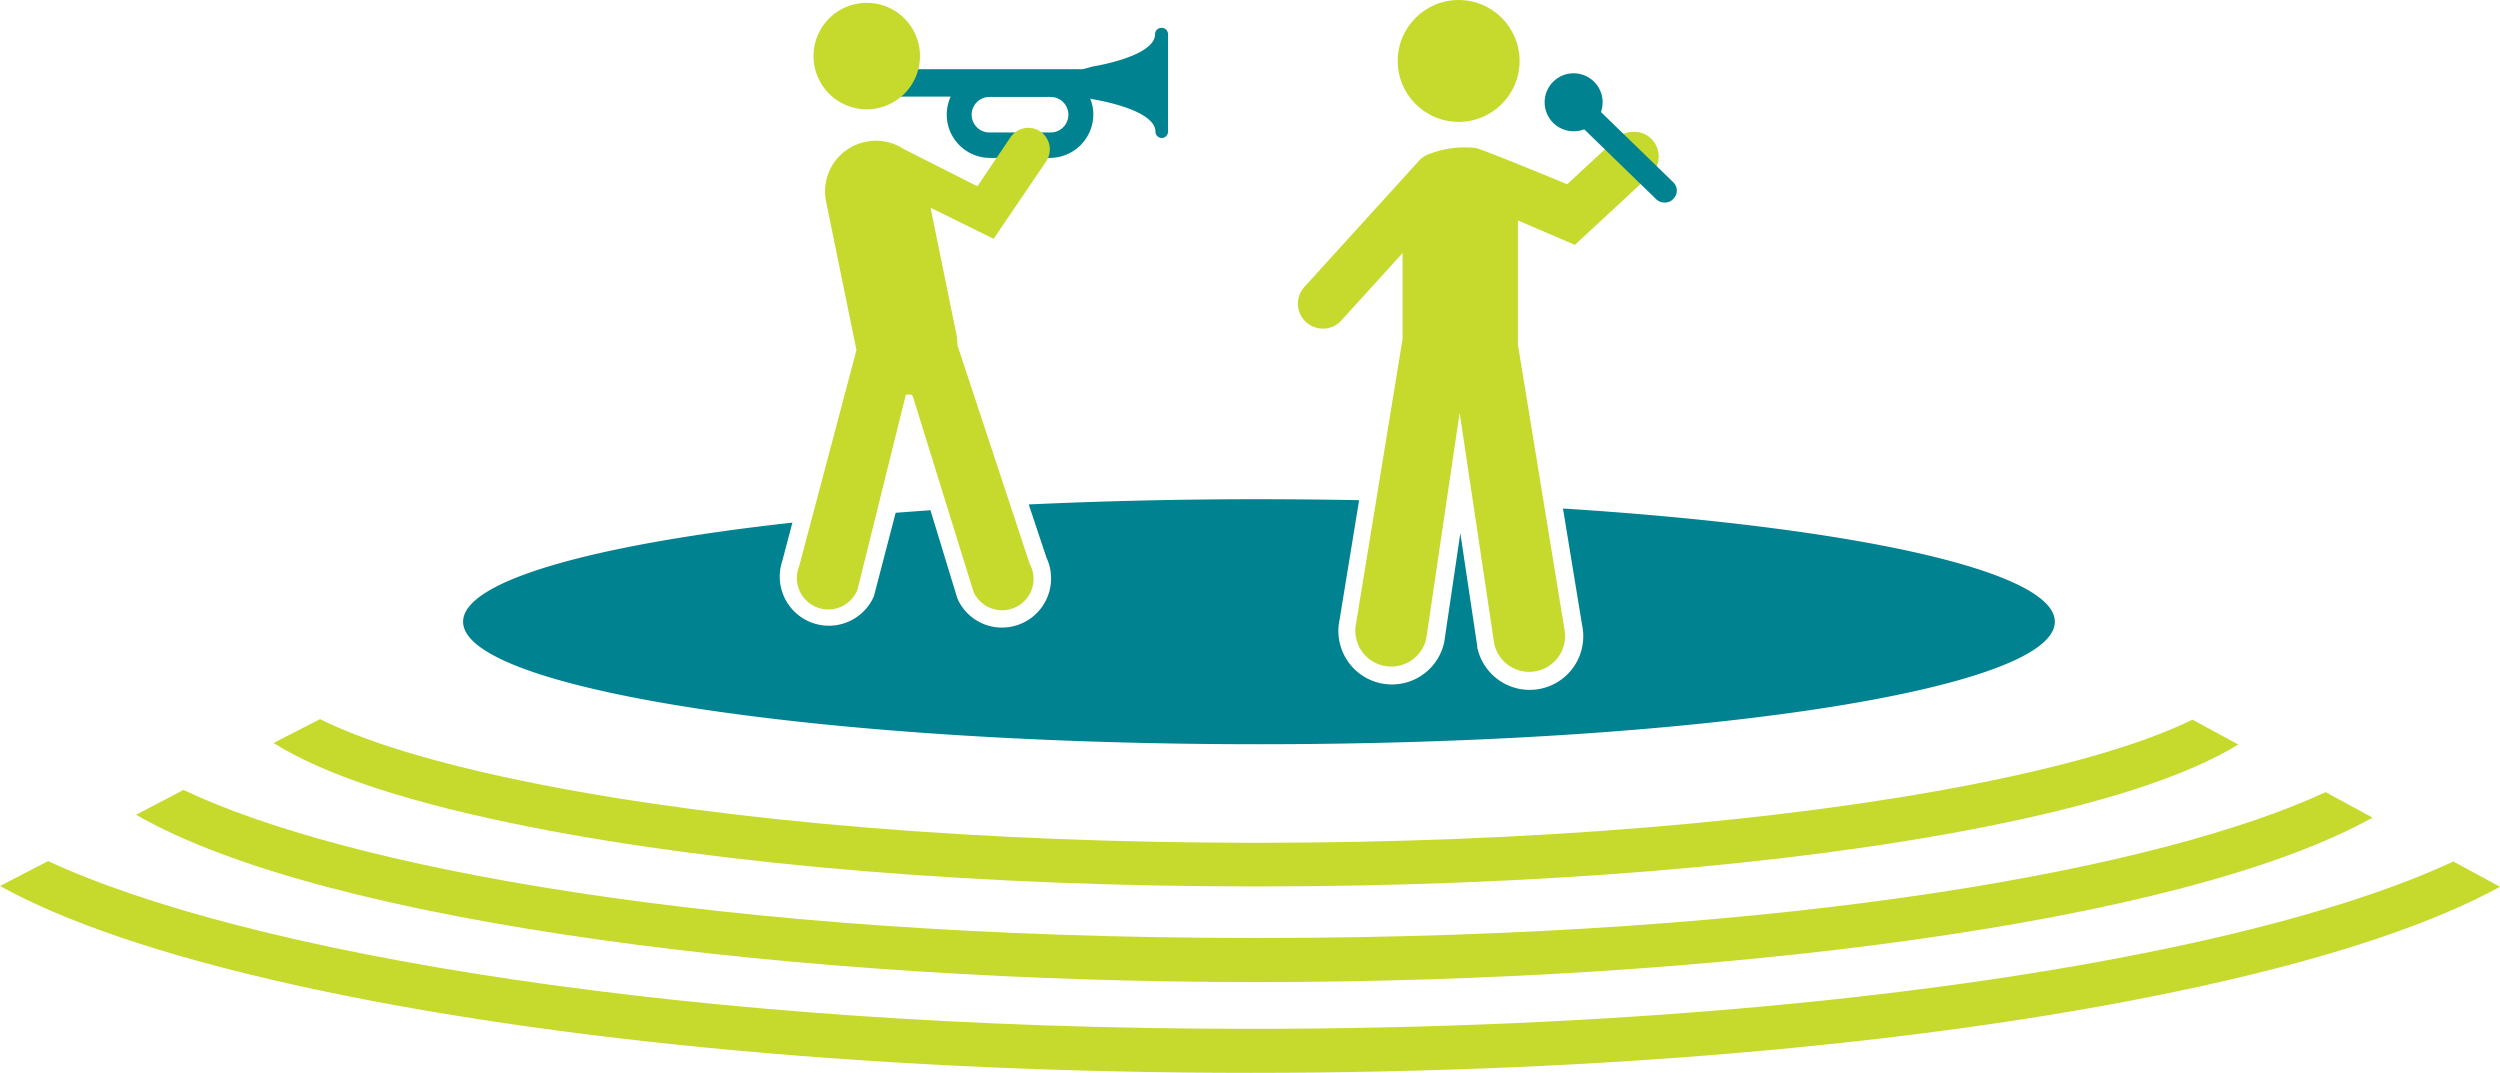
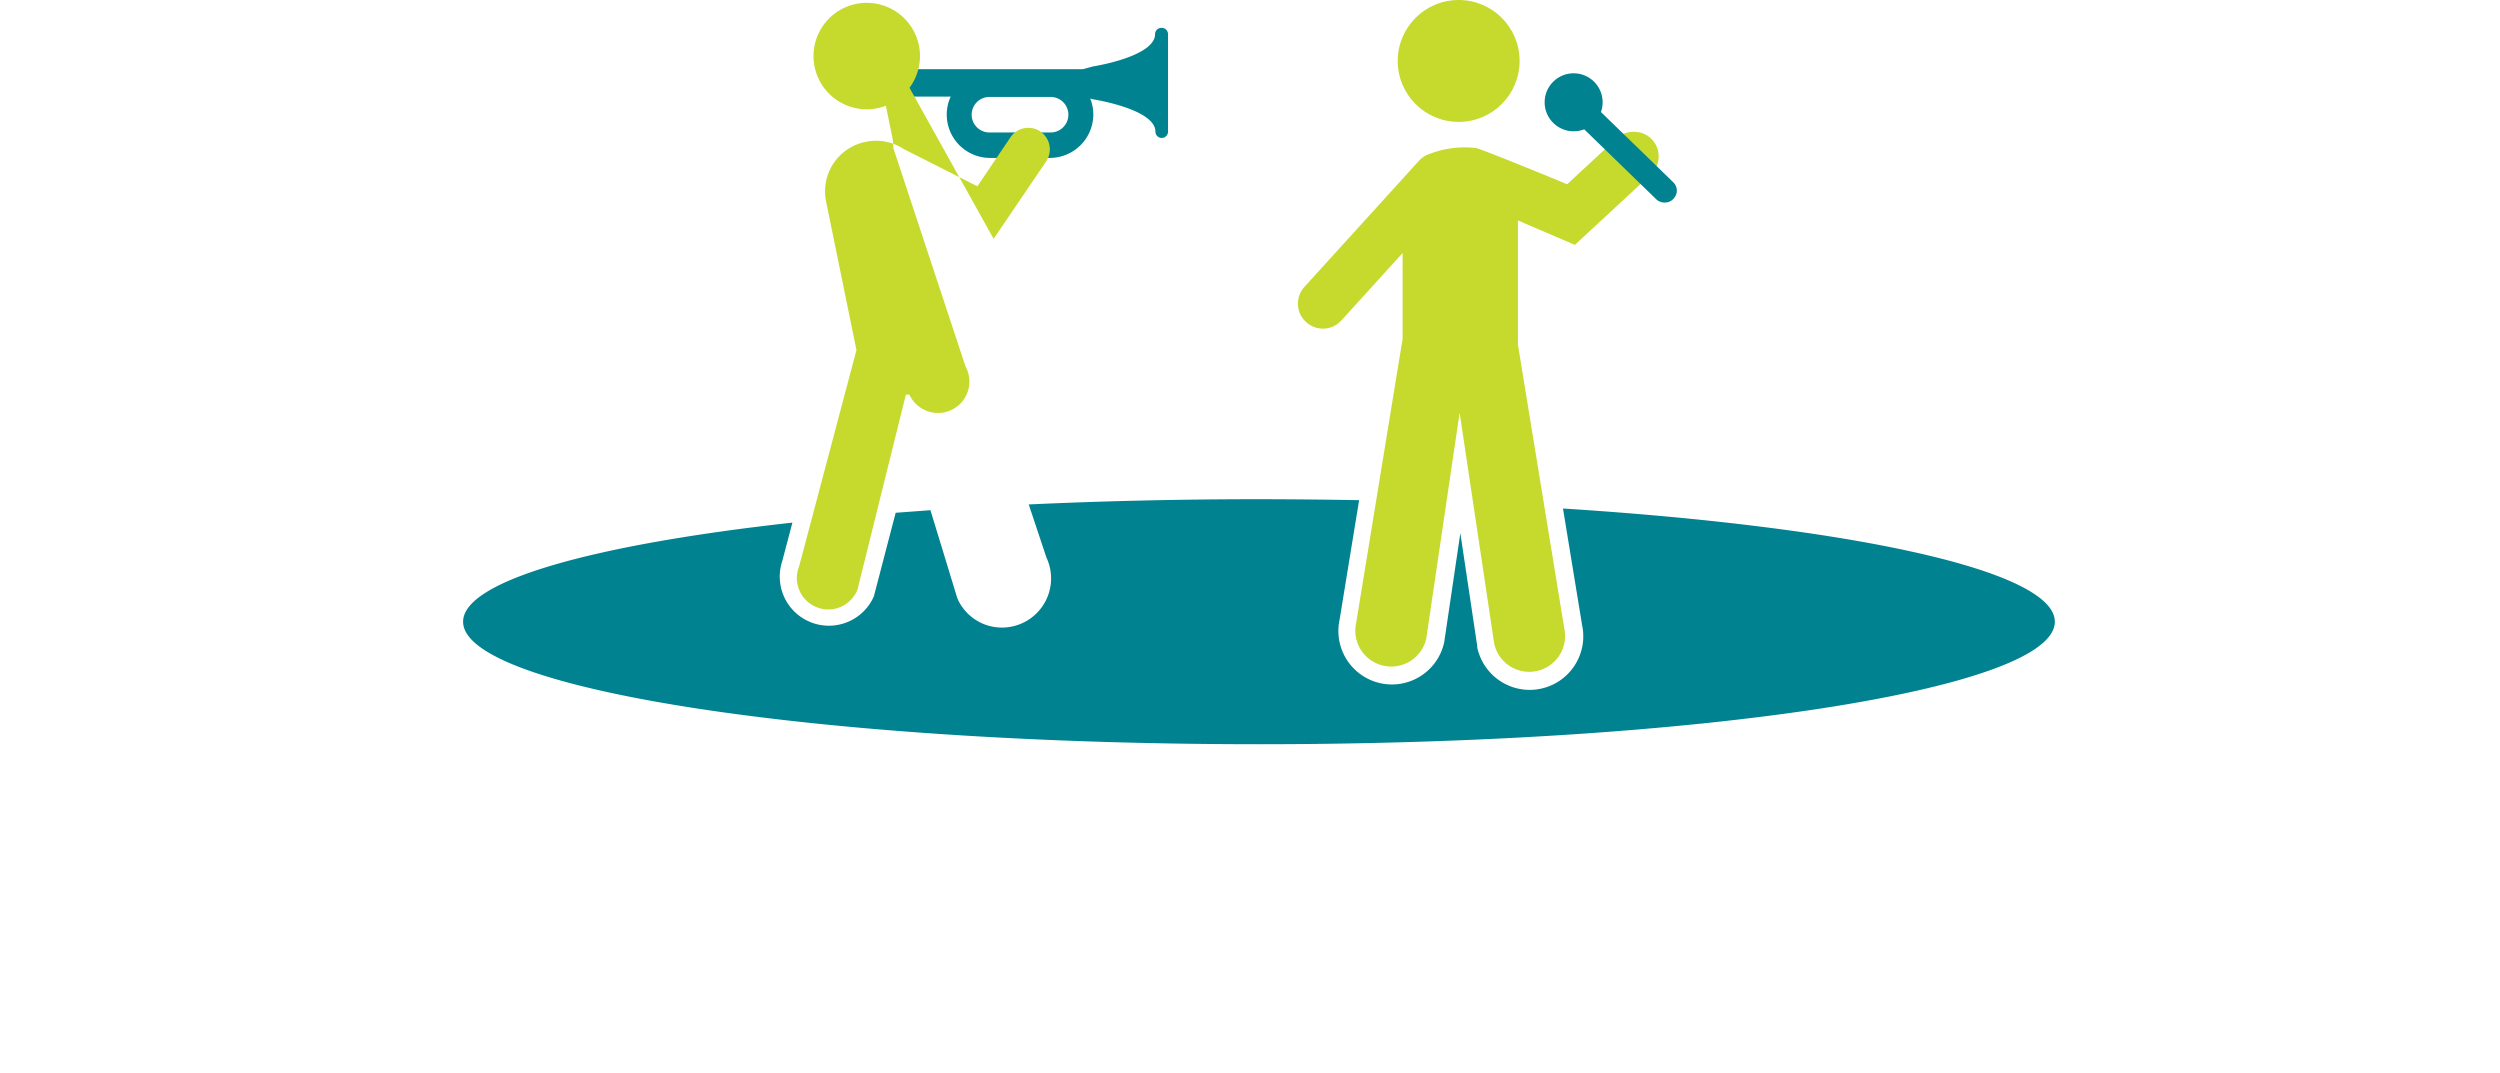
<svg xmlns="http://www.w3.org/2000/svg" viewBox="0 0 281.8 120.93">
  <defs>
    <style>.cls-1{fill:#c6d92d;}.cls-2{fill:#008290;}</style>
  </defs>
  <g id="Layer_2" data-name="Layer 2">
    <g id="Navigation">
      <circle class="cls-1" cx="164.42" cy="6.87" r="6.87" />
      <path class="cls-2" d="M176.18,57.32l2.15,13.12A6,6,0,0,1,166.52,73l0-.14-1.91-12.76-1.82,12.3A6,6,0,0,1,151,69.84l2.2-13.46q-5.52-.1-11.24-.11c-9,0-17.74.21-26,.59l2,6a5.54,5.54,0,0,1-5,7.88,5.63,5.63,0,0,1-1.76-.28A5.5,5.5,0,0,1,108,67.64l-.12-.3-3-9.83-3.92.29L98.5,67.23a5.54,5.54,0,0,1-10.32-4l1.14-4.32C66.83,61.4,52.2,65.48,52.2,70.08c0,7.63,40.16,13.81,89.71,13.81s89.71-6.18,89.71-13.81C231.62,64.32,208.72,59.39,176.18,57.32Z" />
      <path class="cls-1" d="M186.24,15.75a2.74,2.74,0,0,0-2-.89,2.8,2.8,0,0,0-2,.73l-5.59,5.18-.19-.08c-4.16-1.72-9.29-3.8-10.07-4a11,11,0,0,0-5.2.64,2.85,2.85,0,0,0-1.24.79l-12.9,14.2a2.8,2.8,0,0,0,.19,4,2.8,2.8,0,0,0,3.95-.19l6.91-7.61V38.2l-5.23,32a4,4,0,0,0,7.9,1.77l3.76-25.45,3.9,26.05a4,4,0,1,0,7.89-1.77l-5.22-31.95v-14l6.42,2.75,8.53-7.9A2.8,2.8,0,0,0,186.24,15.75Z" />
      <circle class="cls-2" cx="177.38" cy="11.53" r="3.27" />
      <rect class="cls-2" x="182.07" y="10.18" width="2.71" height="14.45" rx="1.29" transform="translate(43.15 136.86) rotate(-45.84)" />
      <path class="cls-2" d="M130.91,3.14a.71.71,0,0,0-.71.71c0,2.55-7,3.64-7,3.64l-1.15.31H101.5v3.09h5.66a4.88,4.88,0,0,0,4.46,6.91h6.72a4.91,4.91,0,0,0,4.9-4.9,4.84,4.84,0,0,0-.35-1.79l.35.09s7,1.09,7,3.64a.71.71,0,1,0,1.42,0v-11A.71.71,0,0,0,130.91,3.14Zm-12.6,11.79h-6.66a2,2,0,0,1-.24-4h7.13a2,2,0,0,1-.23,4Z" />
      <path class="cls-1" d="M97.7.32a6,6,0,1,0,6,6A6,6,0,0,0,97.7.32Z" />
-       <path class="cls-1" d="M117.27,14.82a2.44,2.44,0,0,0-3.38.67L110.17,21l-8.3-4.2A5.68,5.68,0,0,0,97.52,16a5.69,5.69,0,0,0-4.4,6.73l3.42,16.73L90.08,63.83a3.54,3.54,0,0,0,6.57,2.65l5.46-22h.4l.21,0,.17.18,6.85,22.06a3.54,3.54,0,1,0,6.32-3.18l-8.14-24.63v-.07a5.76,5.76,0,0,0-.12-1.18l-2.91-14.25L112,26.92l5.92-8.72A2.44,2.44,0,0,0,117.27,14.82Z" />
-       <path class="cls-1" d="M141.68,110.7c50.79,0,104-6.43,125.75-18.54l-5.29-2.87c-18.15,8.43-59.43,16.44-120.46,16.44-61.62,0-103.09-8.16-121-16.69l-5.34,2.8C36.74,104.16,90.45,110.7,141.68,110.7Z" />
-       <path class="cls-1" d="M30.83,83.75Q39.57,89.24,60,93.26c21.86,4.3,50.88,6.66,81.72,6.66s59.87-2.36,81.72-6.66q20.06-3.95,28.86-9.34l-5.17-2.8c-4.57,2.24-12.14,4.81-24.65,7.27C200.89,92.63,172.21,95,141.68,95s-59.21-2.33-80.76-6.57c-12.69-2.5-20.3-5.11-24.85-7.37Z" />
-       <path class="cls-1" d="M33.88,111.17c28.63,6.29,66.67,9.76,107.1,9.76s78.47-3.47,107.1-9.76c16-3.52,26.7-7.38,33.72-11.21l-5.26-2.85c-7.17,3.34-17.18,6.5-29.52,9.21-28.3,6.22-66,9.65-106,9.65-63.8,0-113.45-8.62-135.6-18.91L0,99.87C7,103.73,17.74,107.62,33.88,111.17Z" />
+       <path class="cls-1" d="M117.27,14.82a2.44,2.44,0,0,0-3.38.67L110.17,21l-8.3-4.2A5.68,5.68,0,0,0,97.52,16a5.69,5.69,0,0,0-4.4,6.73l3.42,16.73L90.08,63.83a3.54,3.54,0,0,0,6.57,2.65l5.46-22h.4a3.54,3.54,0,1,0,6.32-3.18l-8.14-24.63v-.07a5.76,5.76,0,0,0-.12-1.18l-2.91-14.25L112,26.92l5.92-8.72A2.44,2.44,0,0,0,117.27,14.82Z" />
    </g>
  </g>
</svg>